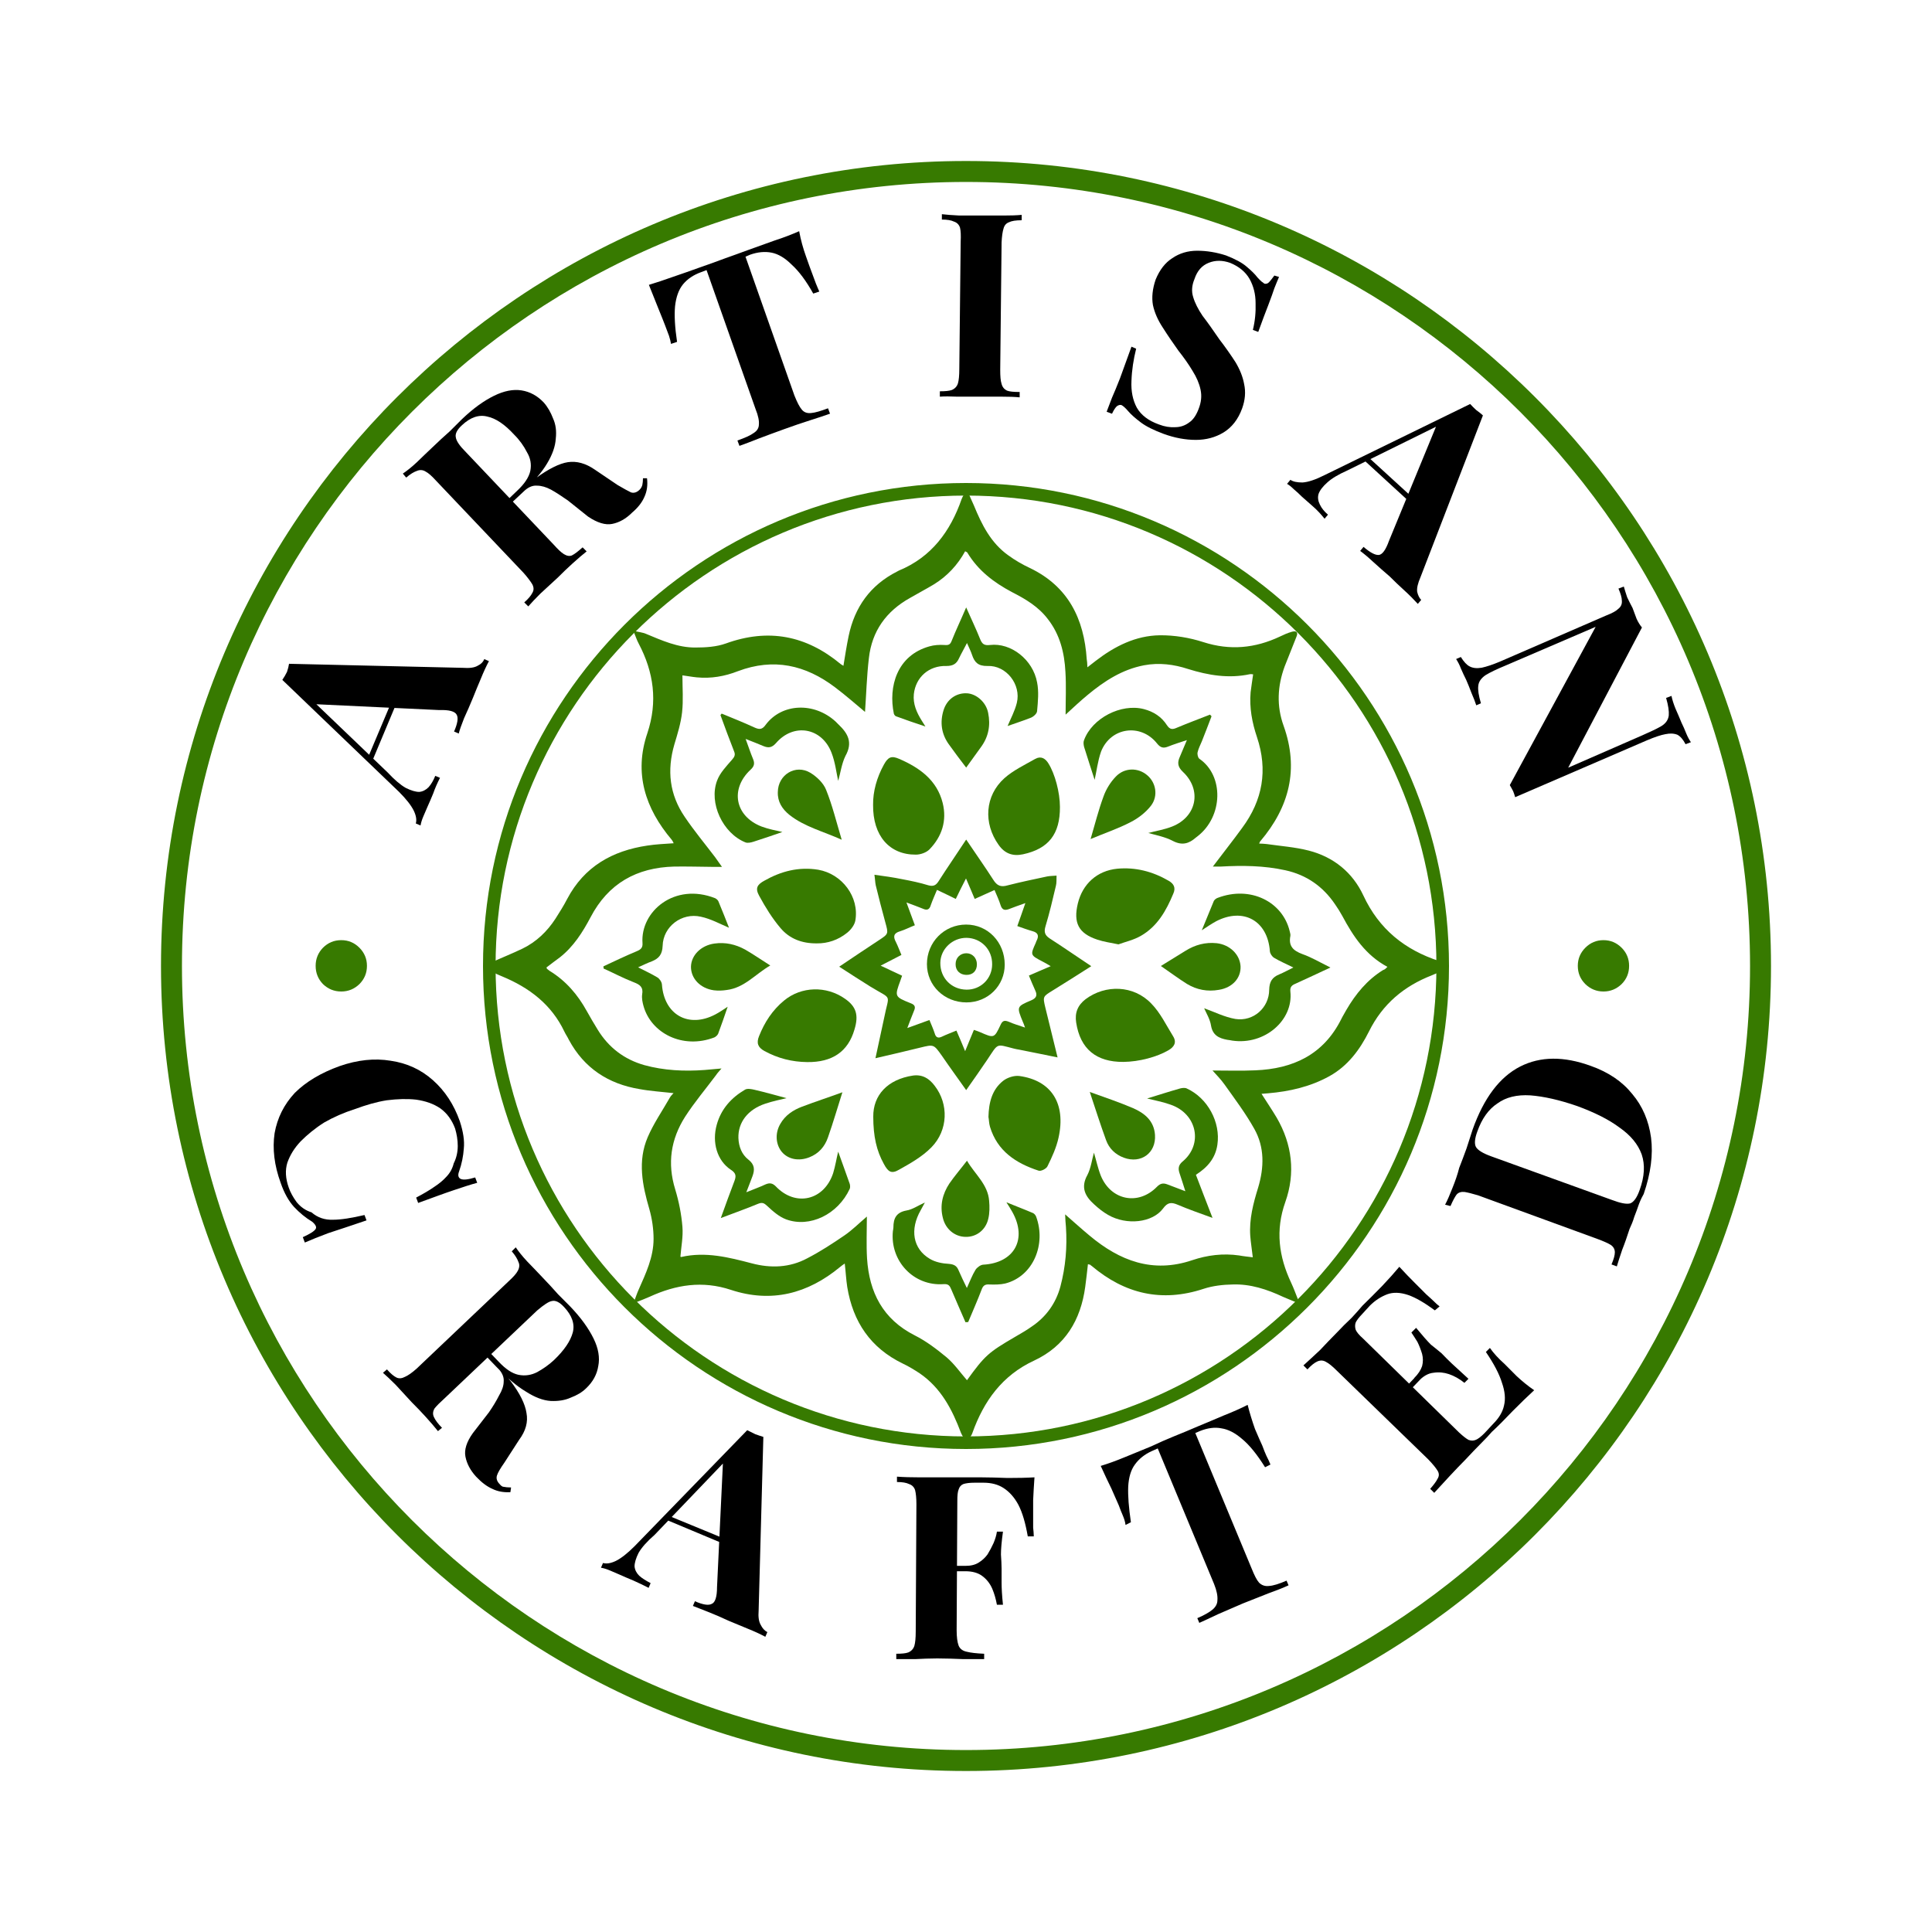
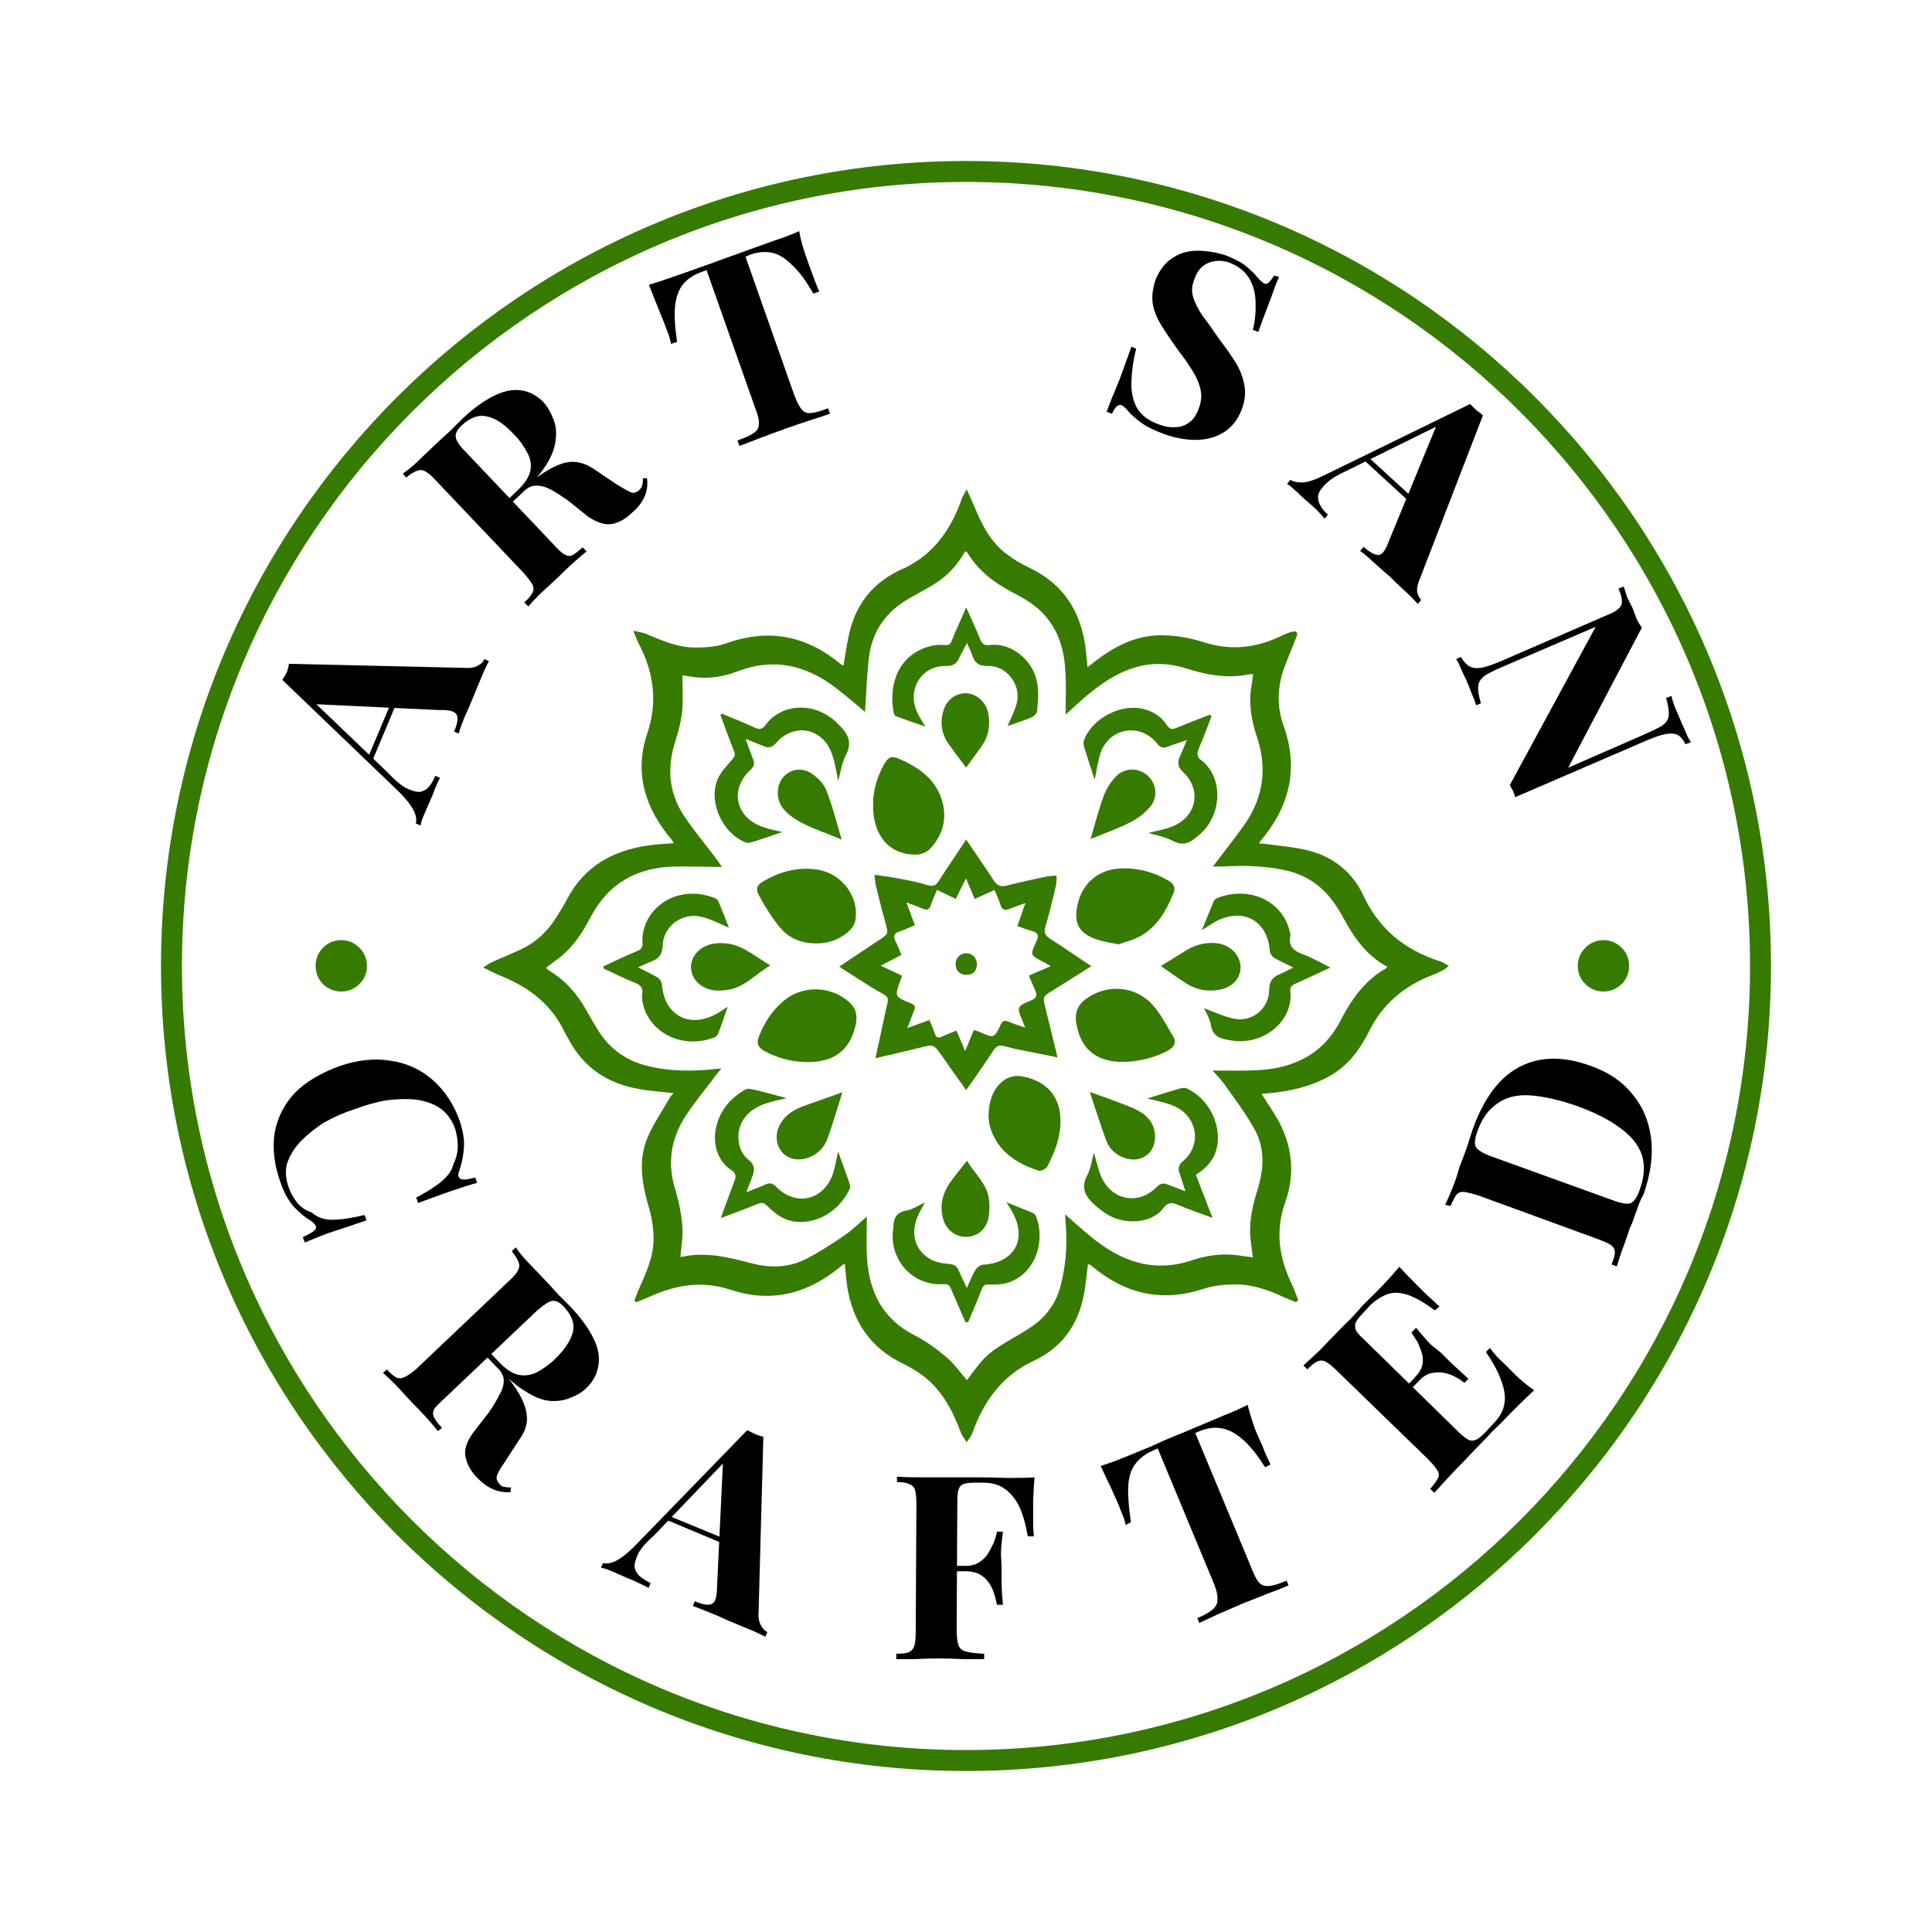
<svg xmlns="http://www.w3.org/2000/svg" width="60" viewBox="0 0 45 45" height="60" preserveAspectRatio="xMidYMid meet">
  <defs>
    <clipPath id="8c078fd6e8">
      <path d="M 3.75 3.75 L 41.25 3.75 L 41.25 41.25 L 3.75 41.25 Z M 3.75 3.75 " />
    </clipPath>
    <clipPath id="ae0372ef26">
-       <path d="M 11.25 11.25 L 33.75 11.25 L 33.75 33.75 L 11.25 33.75 Z M 11.25 11.25 " />
-     </clipPath>
+       </clipPath>
    <clipPath id="98839b33da">
      <path d="M 7.352 21.898 L 8.852 21.898 L 8.852 23.398 L 7.352 23.398 Z M 7.352 21.898 " />
    </clipPath>
    <clipPath id="2c3f63b8fe">
      <path d="M 36.75 21.898 L 38 21.898 L 38 23.398 L 36.75 23.398 Z M 36.75 21.898 " />
    </clipPath>
    <clipPath id="6862e3b86c">
      <path d="M 11.25 11.398 L 33.75 11.398 L 33.75 33.898 L 11.25 33.898 Z M 11.25 11.398 " />
    </clipPath>
  </defs>
  <g id="e9508e8c88">
    <g clip-rule="nonzero" clip-path="url(#8c078fd6e8)">
      <path style=" stroke:none;fill-rule:nonzero;fill:#377a00;fill-opacity:1;" d="M 22.5 4.238 C 12.434 4.238 4.238 12.43 4.238 22.5 C 4.238 32.57 12.434 40.762 22.5 40.762 C 32.57 40.762 40.762 32.57 40.762 22.5 C 40.762 12.43 32.57 4.238 22.5 4.238 Z M 22.5 41.25 C 12.164 41.25 3.75 32.836 3.75 22.5 C 3.75 12.16 12.164 3.75 22.5 3.75 C 32.84 3.75 41.25 12.16 41.25 22.5 C 41.25 32.836 32.84 41.25 22.5 41.25 " />
    </g>
    <g clip-rule="nonzero" clip-path="url(#ae0372ef26)">
      <path style=" stroke:none;fill-rule:nonzero;fill:#377a00;fill-opacity:1;" d="M 22.5 11.543 C 16.461 11.543 11.543 16.457 11.543 22.5 C 11.543 28.543 16.461 33.457 22.5 33.457 C 28.543 33.457 33.457 28.543 33.457 22.5 C 33.457 16.457 28.543 11.543 22.5 11.543 Z M 22.5 33.75 C 16.297 33.75 11.25 28.703 11.25 22.5 C 11.25 16.297 16.297 11.25 22.5 11.25 C 28.703 11.25 33.75 16.297 33.75 22.5 C 33.75 28.703 28.703 33.75 22.5 33.75 " />
    </g>
    <g clip-rule="nonzero" clip-path="url(#98839b33da)">
      <path style=" stroke:none;fill-rule:nonzero;fill:#377a00;fill-opacity:1;" d="M 8.547 22.496 C 8.547 22.664 8.488 22.805 8.371 22.922 C 8.254 23.035 8.113 23.094 7.949 23.094 C 7.781 23.094 7.641 23.035 7.523 22.922 C 7.41 22.805 7.352 22.664 7.352 22.496 C 7.352 22.332 7.41 22.191 7.523 22.074 C 7.641 21.957 7.781 21.898 7.949 21.898 C 8.113 21.898 8.254 21.957 8.371 22.074 C 8.488 22.191 8.547 22.332 8.547 22.496 Z M 8.547 22.496 " />
    </g>
    <g clip-rule="nonzero" clip-path="url(#2c3f63b8fe)">
      <path style=" stroke:none;fill-rule:nonzero;fill:#377a00;fill-opacity:1;" d="M 37.945 22.496 C 37.945 22.664 37.887 22.805 37.77 22.922 C 37.652 23.035 37.512 23.094 37.348 23.094 C 37.184 23.094 37.043 23.035 36.926 22.922 C 36.809 22.805 36.75 22.664 36.75 22.496 C 36.75 22.332 36.809 22.191 36.926 22.074 C 37.043 21.957 37.184 21.898 37.348 21.898 C 37.512 21.898 37.652 21.957 37.77 22.074 C 37.887 22.191 37.945 22.332 37.945 22.496 Z M 37.945 22.496 " />
    </g>
    <g clip-rule="nonzero" clip-path="url(#6862e3b86c)">
      <path style=" stroke:none;fill-rule:nonzero;fill:#377a00;fill-opacity:1;" d="M 25.328 15.543 C 25.414 15.477 25.469 15.434 25.523 15.391 C 25.965 15.051 26.453 14.805 27.012 14.797 C 27.352 14.793 27.707 14.852 28.031 14.957 C 28.652 15.156 29.234 15.098 29.809 14.828 C 29.898 14.785 29.992 14.742 30.09 14.715 C 30.188 14.688 30.246 14.715 30.195 14.836 C 30.102 15.066 30.012 15.293 29.922 15.523 C 29.754 15.98 29.73 16.441 29.898 16.906 C 30.258 17.914 30.031 18.797 29.355 19.594 C 29.348 19.598 29.344 19.613 29.328 19.648 C 29.395 19.652 29.453 19.652 29.508 19.66 C 29.832 19.707 30.164 19.73 30.484 19.812 C 31.062 19.961 31.504 20.32 31.754 20.855 C 32.121 21.645 32.723 22.125 33.527 22.387 C 33.598 22.406 33.656 22.445 33.746 22.496 C 33.688 22.543 33.652 22.578 33.613 22.598 C 33.527 22.641 33.441 22.68 33.355 22.715 C 32.699 22.969 32.203 23.387 31.887 24.023 C 31.676 24.445 31.395 24.828 30.965 25.066 C 30.52 25.312 30.039 25.422 29.535 25.465 C 29.488 25.469 29.441 25.473 29.383 25.477 C 29.508 25.672 29.629 25.852 29.738 26.035 C 30.098 26.656 30.176 27.324 29.938 27.996 C 29.703 28.656 29.785 29.266 30.074 29.879 C 30.137 30.012 30.184 30.148 30.238 30.281 C 30.219 30.301 30.203 30.312 30.188 30.332 C 30.086 30.289 29.984 30.25 29.887 30.207 C 29.512 30.031 29.121 29.902 28.707 29.918 C 28.484 29.922 28.246 29.949 28.031 30.02 C 27.059 30.34 26.199 30.137 25.43 29.488 C 25.418 29.48 25.402 29.469 25.391 29.457 C 25.379 29.457 25.371 29.453 25.34 29.445 C 25.32 29.625 25.301 29.797 25.277 29.973 C 25.172 30.746 24.812 31.352 24.086 31.691 C 23.344 32.035 22.914 32.633 22.648 33.379 C 22.621 33.457 22.559 33.52 22.516 33.594 C 22.473 33.52 22.414 33.453 22.383 33.375 C 22.18 32.832 21.918 32.328 21.422 31.988 C 21.297 31.906 21.164 31.824 21.031 31.762 C 20.277 31.398 19.867 30.789 19.734 29.977 C 19.707 29.801 19.699 29.625 19.676 29.43 C 19.637 29.457 19.602 29.48 19.57 29.508 C 18.816 30.133 17.969 30.355 17.023 30.043 C 16.363 29.824 15.746 29.922 15.133 30.203 C 15.027 30.25 14.926 30.289 14.816 30.332 C 14.805 30.32 14.789 30.309 14.777 30.293 C 14.809 30.211 14.836 30.125 14.875 30.039 C 15.043 29.66 15.223 29.281 15.223 28.855 C 15.223 28.625 15.188 28.387 15.125 28.164 C 14.961 27.605 14.848 27.043 15.086 26.488 C 15.223 26.168 15.426 25.875 15.602 25.566 C 15.621 25.531 15.652 25.5 15.688 25.461 C 15.414 25.43 15.148 25.414 14.895 25.367 C 14.168 25.246 13.605 24.879 13.25 24.219 C 13.219 24.152 13.176 24.094 13.145 24.027 C 12.844 23.395 12.328 23.004 11.695 22.742 C 11.559 22.688 11.426 22.617 11.254 22.535 C 11.34 22.48 11.383 22.445 11.434 22.422 C 11.68 22.309 11.93 22.211 12.172 22.094 C 12.492 21.938 12.742 21.699 12.938 21.398 C 13.031 21.25 13.129 21.098 13.211 20.938 C 13.609 20.184 14.262 19.816 15.078 19.695 C 15.277 19.664 15.477 19.656 15.691 19.641 C 15.676 19.609 15.664 19.582 15.645 19.559 C 15.027 18.828 14.762 18.008 15.078 17.078 C 15.324 16.34 15.227 15.656 14.875 14.988 C 14.832 14.91 14.809 14.828 14.75 14.691 C 14.883 14.723 14.965 14.73 15.043 14.762 C 15.418 14.918 15.789 15.086 16.199 15.082 C 16.438 15.082 16.688 15.066 16.906 14.988 C 17.898 14.629 18.777 14.801 19.578 15.465 C 19.594 15.48 19.613 15.484 19.645 15.508 C 19.684 15.27 19.719 15.043 19.766 14.816 C 19.906 14.141 20.27 13.629 20.895 13.312 C 20.906 13.305 20.922 13.297 20.938 13.289 C 21.695 12.977 22.137 12.375 22.398 11.625 C 22.422 11.562 22.461 11.504 22.516 11.398 C 22.586 11.555 22.637 11.664 22.684 11.773 C 22.867 12.219 23.078 12.645 23.484 12.934 C 23.645 13.051 23.812 13.148 23.988 13.23 C 24.883 13.66 25.25 14.414 25.312 15.355 C 25.32 15.395 25.324 15.445 25.328 15.543 Z M 32.316 22.52 C 31.812 22.25 31.52 21.812 31.266 21.336 C 31.215 21.242 31.16 21.156 31.098 21.066 C 30.816 20.648 30.434 20.379 29.938 20.27 C 29.438 20.16 28.938 20.156 28.434 20.184 C 28.375 20.184 28.316 20.184 28.25 20.184 C 28.488 19.867 28.719 19.578 28.934 19.281 C 29.41 18.637 29.535 17.938 29.277 17.168 C 29.164 16.832 29.098 16.484 29.129 16.125 C 29.145 15.988 29.168 15.852 29.188 15.707 C 29.156 15.703 29.133 15.699 29.113 15.703 C 28.621 15.809 28.145 15.73 27.672 15.582 C 27.34 15.473 26.996 15.43 26.645 15.496 C 26.137 15.594 25.723 15.863 25.336 16.184 C 25.156 16.332 24.988 16.492 24.82 16.645 C 24.82 16.312 24.836 15.977 24.816 15.652 C 24.793 15.203 24.688 14.777 24.402 14.414 C 24.184 14.129 23.887 13.953 23.574 13.793 C 23.152 13.57 22.781 13.289 22.531 12.871 C 22.523 12.859 22.504 12.855 22.48 12.84 C 22.305 13.16 22.062 13.418 21.762 13.605 C 21.574 13.719 21.379 13.82 21.191 13.93 C 20.641 14.238 20.309 14.699 20.238 15.328 C 20.188 15.754 20.176 16.188 20.148 16.582 C 19.941 16.41 19.703 16.199 19.449 16.008 C 18.762 15.488 18.02 15.32 17.188 15.633 C 16.879 15.754 16.562 15.809 16.23 15.777 C 16.113 15.766 15.992 15.742 15.895 15.73 C 15.895 16.023 15.918 16.312 15.887 16.59 C 15.859 16.844 15.781 17.094 15.707 17.34 C 15.531 17.945 15.594 18.508 15.949 19.027 C 16.168 19.352 16.418 19.652 16.656 19.965 C 16.699 20.027 16.742 20.086 16.816 20.191 C 16.707 20.191 16.652 20.191 16.594 20.191 C 16.297 20.188 16 20.18 15.703 20.184 C 14.832 20.207 14.168 20.574 13.754 21.367 C 13.57 21.715 13.359 22.047 13.043 22.297 C 12.938 22.375 12.832 22.453 12.727 22.535 C 12.738 22.555 12.738 22.566 12.746 22.57 C 12.766 22.586 12.781 22.598 12.801 22.613 C 13.18 22.844 13.457 23.168 13.668 23.551 C 13.75 23.699 13.836 23.844 13.922 23.984 C 14.176 24.398 14.539 24.676 15.008 24.809 C 15.465 24.934 15.934 24.957 16.41 24.922 C 16.531 24.91 16.648 24.902 16.805 24.887 C 16.746 24.957 16.707 24.996 16.68 25.039 C 16.438 25.363 16.176 25.672 15.957 26.012 C 15.625 26.535 15.539 27.094 15.727 27.703 C 15.812 27.984 15.871 28.277 15.895 28.574 C 15.914 28.801 15.867 29.035 15.848 29.27 C 15.852 29.27 15.863 29.281 15.871 29.277 C 16.434 29.148 16.973 29.285 17.512 29.426 C 17.953 29.543 18.395 29.527 18.801 29.309 C 19.105 29.152 19.391 28.965 19.672 28.773 C 19.848 28.652 20.004 28.496 20.191 28.336 C 20.191 28.676 20.176 28.992 20.195 29.309 C 20.246 30.102 20.562 30.727 21.309 31.105 C 21.574 31.238 21.82 31.426 22.051 31.617 C 22.23 31.77 22.367 31.969 22.523 32.148 C 22.941 31.57 23.023 31.5 23.645 31.137 C 23.773 31.062 23.906 30.988 24.031 30.898 C 24.367 30.672 24.594 30.355 24.699 29.965 C 24.82 29.508 24.859 29.047 24.828 28.578 C 24.82 28.488 24.812 28.398 24.809 28.285 C 25.012 28.461 25.191 28.625 25.375 28.777 C 26.078 29.367 26.848 29.664 27.77 29.352 C 28.121 29.234 28.488 29.188 28.863 29.242 C 28.965 29.262 29.07 29.27 29.18 29.285 C 29.16 29.105 29.133 28.945 29.121 28.785 C 29.094 28.398 29.191 28.027 29.305 27.66 C 29.445 27.191 29.457 26.723 29.215 26.293 C 29.012 25.93 28.762 25.598 28.523 25.262 C 28.438 25.141 28.332 25.035 28.242 24.934 C 28.582 24.934 28.91 24.945 29.238 24.93 C 30.117 24.895 30.824 24.566 31.238 23.742 C 31.273 23.668 31.32 23.598 31.359 23.523 C 31.578 23.148 31.844 22.824 32.215 22.594 C 32.258 22.582 32.277 22.559 32.316 22.52 Z M 32.316 22.52 " />
    </g>
    <path style=" stroke:none;fill-rule:nonzero;fill:#377a00;fill-opacity:1;" d="M 20.391 24.648 C 20.465 24.305 20.531 24.004 20.594 23.707 C 20.707 23.125 20.797 23.301 20.273 22.98 C 20.043 22.836 19.812 22.688 19.547 22.516 C 19.879 22.293 20.168 22.098 20.461 21.906 C 20.699 21.75 20.695 21.754 20.621 21.484 C 20.543 21.199 20.469 20.914 20.398 20.621 C 20.383 20.551 20.383 20.48 20.367 20.375 C 20.594 20.406 20.801 20.434 21.008 20.477 C 21.215 20.516 21.426 20.559 21.625 20.621 C 21.742 20.652 21.801 20.621 21.863 20.523 C 22.062 20.211 22.277 19.902 22.504 19.555 C 22.727 19.887 22.938 20.184 23.133 20.488 C 23.223 20.633 23.312 20.668 23.473 20.621 C 23.777 20.543 24.082 20.48 24.391 20.414 C 24.453 20.402 24.52 20.402 24.609 20.395 C 24.605 20.484 24.613 20.562 24.594 20.633 C 24.52 20.949 24.445 21.266 24.352 21.574 C 24.312 21.707 24.336 21.781 24.445 21.855 C 24.762 22.059 25.07 22.273 25.418 22.504 C 25.098 22.707 24.812 22.891 24.52 23.07 C 24.293 23.211 24.285 23.207 24.348 23.469 C 24.441 23.84 24.531 24.215 24.633 24.629 C 24.316 24.562 24.027 24.508 23.742 24.449 C 23.695 24.441 23.652 24.434 23.609 24.422 C 23.195 24.316 23.258 24.289 23 24.676 C 22.844 24.906 22.684 25.137 22.504 25.391 C 22.305 25.109 22.117 24.852 21.938 24.59 C 21.746 24.32 21.75 24.324 21.43 24.402 C 21.102 24.484 20.77 24.559 20.391 24.648 Z M 22.684 23.988 C 22.742 24.008 22.789 24.023 22.824 24.039 C 23.156 24.184 23.156 24.188 23.309 23.863 C 23.352 23.77 23.402 23.762 23.492 23.797 C 23.605 23.848 23.727 23.883 23.875 23.934 C 23.848 23.859 23.84 23.832 23.824 23.801 C 23.68 23.449 23.676 23.445 24.016 23.301 C 24.137 23.25 24.168 23.184 24.113 23.07 C 24.062 22.957 24.016 22.848 23.965 22.723 C 24.133 22.648 24.285 22.586 24.473 22.504 C 24.387 22.453 24.336 22.422 24.281 22.395 C 23.996 22.246 23.996 22.246 24.125 21.961 C 24.129 21.941 24.137 21.93 24.145 21.91 C 24.203 21.797 24.18 21.723 24.047 21.688 C 23.934 21.656 23.816 21.613 23.695 21.57 C 23.762 21.391 23.812 21.23 23.883 21.035 C 23.723 21.09 23.609 21.133 23.496 21.176 C 23.398 21.211 23.34 21.191 23.305 21.082 C 23.27 20.969 23.219 20.859 23.164 20.73 C 23.004 20.801 22.859 20.867 22.703 20.938 C 22.637 20.777 22.574 20.637 22.5 20.461 C 22.406 20.641 22.336 20.785 22.262 20.938 C 22.113 20.863 21.977 20.801 21.824 20.727 C 21.77 20.859 21.719 20.969 21.68 21.082 C 21.648 21.195 21.586 21.207 21.492 21.164 C 21.379 21.117 21.266 21.078 21.113 21.02 C 21.188 21.219 21.242 21.375 21.309 21.551 C 21.188 21.598 21.078 21.656 20.965 21.691 C 20.816 21.734 20.797 21.812 20.867 21.941 C 20.914 22.035 20.949 22.133 20.996 22.242 C 20.84 22.324 20.691 22.398 20.512 22.492 C 20.699 22.578 20.852 22.652 21.012 22.727 C 20.992 22.773 20.984 22.809 20.973 22.836 C 20.836 23.211 20.832 23.215 21.211 23.367 C 21.305 23.402 21.332 23.449 21.289 23.543 C 21.238 23.664 21.195 23.785 21.133 23.945 C 21.332 23.875 21.484 23.816 21.648 23.758 C 21.695 23.871 21.738 23.969 21.77 24.066 C 21.797 24.168 21.852 24.188 21.941 24.145 C 22.047 24.094 22.156 24.055 22.277 24.004 C 22.344 24.156 22.402 24.297 22.48 24.484 C 22.555 24.297 22.617 24.152 22.684 23.988 Z M 22.684 23.988 " />
    <path style=" stroke:none;fill-rule:nonzero;fill:#377a00;fill-opacity:1;" d="M 28.047 23.484 C 28.277 23.566 28.523 23.691 28.777 23.734 C 29.195 23.797 29.559 23.473 29.562 23.055 C 29.566 22.863 29.633 22.762 29.797 22.695 C 29.902 22.652 30.004 22.594 30.125 22.535 C 29.961 22.453 29.812 22.391 29.676 22.309 C 29.629 22.281 29.582 22.211 29.578 22.156 C 29.527 21.449 28.965 21.129 28.328 21.457 C 28.211 21.52 28.102 21.598 27.992 21.668 C 28.086 21.445 28.176 21.215 28.273 20.984 C 28.289 20.957 28.324 20.926 28.359 20.914 C 29.125 20.621 29.875 21.004 30.039 21.688 C 30.047 21.723 30.062 21.766 30.055 21.801 C 30.008 22.039 30.125 22.145 30.336 22.223 C 30.547 22.297 30.742 22.414 30.988 22.535 C 30.695 22.672 30.438 22.793 30.18 22.91 C 30.094 22.945 30.043 22.984 30.055 23.094 C 30.129 23.758 29.461 24.348 28.703 24.238 C 28.66 24.23 28.625 24.223 28.586 24.219 C 28.395 24.184 28.246 24.117 28.207 23.887 C 28.184 23.738 28.094 23.594 28.047 23.484 Z M 28.047 23.484 " />
    <path style=" stroke:none;fill-rule:nonzero;fill:#377a00;fill-opacity:1;" d="M 18.32 25.578 C 18.191 25.609 18 25.648 17.824 25.707 C 17.414 25.844 17.188 26.145 17.199 26.508 C 17.207 26.707 17.277 26.891 17.434 27.012 C 17.578 27.125 17.582 27.246 17.527 27.395 C 17.488 27.508 17.438 27.621 17.383 27.77 C 17.559 27.699 17.699 27.648 17.832 27.586 C 17.926 27.547 17.992 27.555 18.07 27.633 C 18.531 28.117 19.195 27.961 19.406 27.324 C 19.457 27.156 19.484 26.98 19.523 26.824 C 19.609 27.066 19.703 27.32 19.793 27.578 C 19.801 27.609 19.805 27.656 19.793 27.688 C 19.516 28.289 18.859 28.602 18.312 28.402 C 18.145 28.34 18 28.211 17.871 28.09 C 17.797 28.02 17.754 28 17.656 28.039 C 17.387 28.152 17.105 28.25 16.789 28.371 C 16.902 28.059 17 27.785 17.102 27.52 C 17.148 27.402 17.152 27.328 17.023 27.246 C 16.703 27.035 16.578 26.609 16.695 26.195 C 16.797 25.828 17.035 25.566 17.355 25.379 C 17.41 25.348 17.504 25.367 17.574 25.383 C 17.84 25.445 18.102 25.52 18.32 25.578 Z M 18.32 25.578 " />
    <path style=" stroke:none;fill-rule:nonzero;fill:#377a00;fill-opacity:1;" d="M 19.523 18.188 C 19.48 17.992 19.453 17.75 19.367 17.531 C 19.141 16.945 18.484 16.832 18.074 17.309 C 17.98 17.414 17.902 17.426 17.785 17.379 C 17.66 17.324 17.531 17.277 17.367 17.211 C 17.434 17.391 17.48 17.535 17.539 17.676 C 17.582 17.777 17.57 17.848 17.484 17.926 C 17 18.375 17.117 19.008 17.734 19.25 C 17.898 19.312 18.074 19.344 18.223 19.379 C 18.012 19.453 17.781 19.531 17.551 19.605 C 17.488 19.625 17.414 19.641 17.363 19.621 C 16.836 19.41 16.504 18.703 16.703 18.18 C 16.77 18 16.918 17.848 17.047 17.699 C 17.109 17.629 17.133 17.582 17.098 17.5 C 16.988 17.219 16.883 16.938 16.781 16.656 C 16.789 16.645 16.801 16.633 16.809 16.621 C 17.066 16.727 17.32 16.828 17.574 16.945 C 17.688 16.996 17.754 16.996 17.836 16.879 C 18.211 16.379 18.961 16.348 19.461 16.805 C 19.484 16.828 19.508 16.852 19.531 16.875 C 19.754 17.086 19.867 17.297 19.691 17.609 C 19.602 17.793 19.574 18.016 19.523 18.188 Z M 19.523 18.188 " />
    <path style=" stroke:none;fill-rule:nonzero;fill:#377a00;fill-opacity:1;" d="M 25.496 18.164 C 25.426 17.945 25.336 17.672 25.25 17.395 C 25.238 17.344 25.23 17.285 25.25 17.238 C 25.438 16.727 26.113 16.379 26.641 16.516 C 26.867 16.574 27.055 16.695 27.18 16.891 C 27.25 16.996 27.309 16.996 27.414 16.949 C 27.664 16.844 27.926 16.746 28.184 16.645 C 28.195 16.656 28.207 16.672 28.219 16.684 C 28.145 16.879 28.07 17.074 27.992 17.27 C 27.957 17.355 27.914 17.434 27.895 17.52 C 27.883 17.566 27.902 17.648 27.934 17.672 C 28.512 18.066 28.488 19.016 27.895 19.477 C 27.879 19.488 27.867 19.5 27.855 19.508 C 27.695 19.648 27.539 19.699 27.324 19.59 C 27.141 19.492 26.926 19.453 26.746 19.402 C 26.918 19.355 27.121 19.324 27.305 19.25 C 27.875 19.023 28 18.398 27.551 17.977 C 27.426 17.859 27.422 17.758 27.48 17.629 C 27.531 17.508 27.582 17.391 27.645 17.238 C 27.48 17.293 27.34 17.336 27.203 17.391 C 27.094 17.434 27.027 17.414 26.949 17.316 C 26.57 16.84 25.867 16.938 25.645 17.508 C 25.566 17.734 25.539 17.98 25.496 18.164 Z M 25.496 18.164 " />
    <path style=" stroke:none;fill-rule:nonzero;fill:#377a00;fill-opacity:1;" d="M 25.48 26.848 C 25.531 27.016 25.57 27.207 25.641 27.387 C 25.879 27.961 26.516 28.086 26.949 27.641 C 27.027 27.562 27.094 27.551 27.188 27.586 C 27.32 27.637 27.453 27.688 27.609 27.746 C 27.559 27.582 27.512 27.445 27.469 27.312 C 27.438 27.211 27.453 27.133 27.539 27.059 C 28.031 26.656 27.883 25.941 27.266 25.73 C 27.082 25.664 26.891 25.629 26.719 25.586 C 26.973 25.508 27.227 25.426 27.488 25.352 C 27.535 25.34 27.598 25.332 27.641 25.352 C 28.129 25.574 28.434 26.141 28.355 26.664 C 28.309 26.977 28.125 27.191 27.855 27.363 C 27.977 27.68 28.098 28 28.242 28.367 C 27.941 28.258 27.684 28.168 27.434 28.062 C 27.281 27.996 27.195 28.004 27.09 28.148 C 26.844 28.48 26.242 28.547 25.809 28.297 C 25.691 28.23 25.586 28.145 25.488 28.055 C 25.277 27.867 25.164 27.66 25.328 27.367 C 25.41 27.207 25.434 27.008 25.48 26.848 Z M 25.48 26.848 " />
    <path style=" stroke:none;fill-rule:nonzero;fill:#377a00;fill-opacity:1;" d="M 16.98 21.609 C 16.777 21.523 16.559 21.402 16.324 21.352 C 15.879 21.25 15.445 21.582 15.434 22.031 C 15.426 22.23 15.348 22.324 15.184 22.391 C 15.086 22.426 14.992 22.473 14.863 22.531 C 15.031 22.617 15.176 22.684 15.312 22.766 C 15.363 22.797 15.414 22.871 15.418 22.934 C 15.469 23.633 16.035 23.957 16.66 23.629 C 16.758 23.578 16.852 23.512 16.949 23.449 C 16.875 23.664 16.805 23.871 16.727 24.078 C 16.711 24.113 16.672 24.148 16.637 24.164 C 15.902 24.445 15.164 24.066 14.988 23.43 C 14.965 23.348 14.945 23.25 14.957 23.164 C 14.988 22.992 14.906 22.934 14.762 22.879 C 14.52 22.785 14.293 22.664 14.059 22.559 C 14.059 22.543 14.055 22.523 14.055 22.508 C 14.316 22.387 14.574 22.262 14.84 22.152 C 14.93 22.113 14.973 22.07 14.965 21.965 C 14.914 21.23 15.711 20.547 16.66 20.922 C 16.688 20.938 16.723 20.965 16.734 20.996 C 16.824 21.211 16.91 21.43 16.98 21.609 Z M 16.98 21.609 " />
    <path style=" stroke:none;fill-rule:nonzero;fill:#377a00;fill-opacity:1;" d="M 19.027 21.973 C 18.676 21.977 18.387 21.863 18.18 21.617 C 17.988 21.391 17.828 21.133 17.684 20.867 C 17.586 20.691 17.633 20.605 17.805 20.512 C 18.191 20.293 18.605 20.184 19.059 20.258 C 19.613 20.355 20.02 20.891 19.922 21.445 C 19.902 21.547 19.82 21.656 19.73 21.727 C 19.523 21.895 19.273 21.977 19.027 21.973 Z M 19.027 21.973 " />
    <path style=" stroke:none;fill-rule:nonzero;fill:#377a00;fill-opacity:1;" d="M 26.051 21.996 C 25.855 21.957 25.703 21.934 25.562 21.887 C 25.121 21.742 24.996 21.496 25.105 21.043 C 25.215 20.59 25.551 20.281 26.023 20.234 C 26.445 20.195 26.844 20.297 27.215 20.512 C 27.34 20.582 27.391 20.676 27.328 20.816 C 27.164 21.211 26.957 21.578 26.574 21.797 C 26.406 21.895 26.207 21.938 26.051 21.996 Z M 26.051 21.996 " />
    <path style=" stroke:none;fill-rule:nonzero;fill:#377a00;fill-opacity:1;" d="M 26.164 24.734 C 25.531 24.738 25.16 24.43 25.066 23.816 C 25.031 23.59 25.102 23.414 25.285 23.273 C 25.75 22.926 26.406 22.945 26.816 23.375 C 27.027 23.59 27.164 23.879 27.324 24.137 C 27.414 24.281 27.348 24.387 27.211 24.465 C 26.949 24.617 26.539 24.73 26.164 24.734 Z M 26.164 24.734 " />
    <path style=" stroke:none;fill-rule:nonzero;fill:#377a00;fill-opacity:1;" d="M 18.801 24.738 C 18.449 24.734 18.121 24.652 17.805 24.48 C 17.656 24.398 17.613 24.297 17.68 24.133 C 17.809 23.809 17.992 23.527 18.262 23.305 C 18.664 22.973 19.246 22.957 19.68 23.262 C 19.945 23.445 20.004 23.645 19.902 23.98 C 19.754 24.492 19.387 24.746 18.801 24.738 Z M 18.801 24.738 " />
    <path style=" stroke:none;fill-rule:nonzero;fill:#377a00;fill-opacity:1;" d="M 22.488 30.797 C 22.379 30.543 22.262 30.285 22.156 30.031 C 22.121 29.945 22.09 29.902 21.977 29.91 C 21.281 29.961 20.727 29.371 20.797 28.676 C 20.801 28.648 20.809 28.617 20.809 28.59 C 20.809 28.379 20.875 28.238 21.113 28.195 C 21.254 28.172 21.379 28.082 21.543 28.008 C 21.504 28.078 21.473 28.133 21.445 28.188 C 21.188 28.637 21.262 29.086 21.656 29.32 C 21.785 29.398 21.949 29.43 22.102 29.438 C 22.223 29.449 22.285 29.484 22.328 29.59 C 22.383 29.719 22.445 29.844 22.52 30 C 22.594 29.84 22.645 29.699 22.723 29.574 C 22.758 29.52 22.84 29.461 22.898 29.457 C 23.625 29.418 23.934 28.863 23.578 28.227 C 23.535 28.148 23.488 28.078 23.441 28.004 C 23.652 28.09 23.859 28.168 24.059 28.254 C 24.09 28.266 24.121 28.305 24.133 28.336 C 24.371 28.977 24.07 29.727 23.414 29.895 C 23.297 29.922 23.168 29.922 23.047 29.918 C 22.945 29.91 22.898 29.941 22.863 30.039 C 22.766 30.293 22.656 30.543 22.551 30.793 C 22.523 30.793 22.508 30.797 22.488 30.797 Z M 22.488 30.797 " />
    <path style=" stroke:none;fill-rule:nonzero;fill:#377a00;fill-opacity:1;" d="M 23.469 16.91 C 23.539 16.742 23.637 16.562 23.684 16.371 C 23.789 15.945 23.438 15.492 23 15.512 C 22.781 15.516 22.699 15.426 22.641 15.254 C 22.613 15.168 22.574 15.094 22.523 14.977 C 22.453 15.117 22.391 15.219 22.34 15.328 C 22.281 15.461 22.199 15.512 22.043 15.512 C 21.637 15.5 21.328 15.773 21.285 16.168 C 21.262 16.398 21.352 16.598 21.469 16.785 C 21.492 16.824 21.516 16.859 21.555 16.922 C 21.309 16.84 21.09 16.766 20.871 16.684 C 20.852 16.68 20.828 16.648 20.82 16.625 C 20.688 15.996 20.891 15.266 21.648 15.055 C 21.758 15.023 21.879 15.016 21.996 15.023 C 22.094 15.031 22.133 15.016 22.168 14.922 C 22.266 14.676 22.379 14.441 22.504 14.148 C 22.625 14.422 22.734 14.648 22.828 14.883 C 22.875 15 22.922 15.039 23.059 15.023 C 23.547 14.965 24.059 15.363 24.156 15.895 C 24.199 16.109 24.176 16.34 24.156 16.559 C 24.156 16.617 24.078 16.688 24.016 16.715 C 23.832 16.789 23.641 16.848 23.469 16.91 Z M 23.469 16.91 " />
-     <path style=" stroke:none;fill-rule:nonzero;fill:#377a00;fill-opacity:1;" d="M 24.688 18.797 C 24.691 19.43 24.422 19.77 23.828 19.898 C 23.59 19.949 23.402 19.883 23.258 19.676 C 22.902 19.176 22.938 18.535 23.395 18.125 C 23.602 17.941 23.867 17.816 24.113 17.676 C 24.246 17.602 24.348 17.664 24.422 17.785 C 24.57 18.023 24.688 18.453 24.688 18.797 Z M 24.688 18.797 " />
    <path style=" stroke:none;fill-rule:nonzero;fill:#377a00;fill-opacity:1;" d="M 20.336 18.746 C 20.332 18.434 20.422 18.109 20.59 17.805 C 20.688 17.629 20.766 17.598 20.945 17.676 C 21.422 17.883 21.824 18.172 21.957 18.703 C 22.059 19.113 21.941 19.484 21.648 19.785 C 21.574 19.859 21.441 19.906 21.332 19.906 C 20.715 19.91 20.328 19.465 20.336 18.746 Z M 20.336 18.746 " />
    <path style=" stroke:none;fill-rule:nonzero;fill:#377a00;fill-opacity:1;" d="M 23.023 26.016 C 23.031 25.672 23.109 25.379 23.363 25.176 C 23.461 25.098 23.621 25.047 23.742 25.062 C 24.488 25.164 24.832 25.703 24.656 26.496 C 24.605 26.73 24.504 26.949 24.398 27.164 C 24.375 27.219 24.246 27.289 24.188 27.266 C 23.664 27.094 23.23 26.812 23.059 26.246 C 23.035 26.168 23.035 26.074 23.023 26.016 Z M 23.023 26.016 " />
-     <path style=" stroke:none;fill-rule:nonzero;fill:#377a00;fill-opacity:1;" d="M 20.34 26.008 C 20.336 25.516 20.664 25.141 21.27 25.051 C 21.492 25.023 21.648 25.125 21.773 25.293 C 22.098 25.715 22.086 26.324 21.695 26.723 C 21.484 26.938 21.211 27.094 20.945 27.242 C 20.766 27.348 20.688 27.301 20.586 27.109 C 20.418 26.805 20.34 26.473 20.34 26.008 Z M 20.34 26.008 " />
    <path style=" stroke:none;fill-rule:nonzero;fill:#377a00;fill-opacity:1;" d="M 19.621 25.441 C 19.508 25.797 19.406 26.148 19.285 26.492 C 19.211 26.707 19.07 26.871 18.848 26.957 C 18.605 27.051 18.363 27.004 18.215 26.836 C 18.066 26.66 18.047 26.395 18.176 26.176 C 18.289 25.977 18.473 25.855 18.68 25.777 C 18.988 25.66 19.301 25.559 19.621 25.441 Z M 19.621 25.441 " />
    <path style=" stroke:none;fill-rule:nonzero;fill:#377a00;fill-opacity:1;" d="M 27.039 22.5 C 27.238 22.379 27.422 22.262 27.609 22.148 C 27.832 22.008 28.074 21.941 28.34 21.969 C 28.645 22.004 28.879 22.23 28.895 22.508 C 28.906 22.781 28.707 23.004 28.391 23.055 C 28.125 23.102 27.875 23.055 27.648 22.918 C 27.441 22.789 27.246 22.641 27.039 22.5 Z M 27.039 22.5 " />
    <path style=" stroke:none;fill-rule:nonzero;fill:#377a00;fill-opacity:1;" d="M 19.605 19.559 C 19.172 19.363 18.738 19.258 18.387 18.98 C 18.219 18.844 18.109 18.676 18.117 18.449 C 18.121 18.043 18.531 17.793 18.875 18 C 19.023 18.09 19.18 18.238 19.242 18.398 C 19.387 18.758 19.48 19.141 19.605 19.559 Z M 19.605 19.559 " />
    <path style=" stroke:none;fill-rule:nonzero;fill:#377a00;fill-opacity:1;" d="M 25.383 25.434 C 25.738 25.562 26.066 25.672 26.387 25.809 C 26.656 25.926 26.879 26.102 26.902 26.434 C 26.93 26.855 26.578 27.113 26.176 26.965 C 25.977 26.891 25.832 26.75 25.762 26.555 C 25.629 26.191 25.512 25.82 25.383 25.434 Z M 25.383 25.434 " />
    <path style=" stroke:none;fill-rule:nonzero;fill:#377a00;fill-opacity:1;" d="M 25.402 19.543 C 25.504 19.195 25.586 18.867 25.703 18.551 C 25.762 18.383 25.867 18.215 25.988 18.09 C 26.191 17.875 26.508 17.875 26.719 18.055 C 26.922 18.223 26.984 18.535 26.809 18.766 C 26.688 18.922 26.512 19.059 26.336 19.148 C 26.043 19.301 25.727 19.406 25.402 19.543 Z M 25.402 19.543 " />
    <path style=" stroke:none;fill-rule:nonzero;fill:#377a00;fill-opacity:1;" d="M 17.941 22.488 C 17.594 22.688 17.34 23.008 16.926 23.059 C 16.828 23.074 16.727 23.078 16.629 23.066 C 16.312 23.023 16.094 22.793 16.094 22.52 C 16.098 22.25 16.328 22.02 16.641 21.977 C 16.895 21.941 17.133 21.996 17.355 22.117 C 17.547 22.227 17.73 22.355 17.941 22.488 Z M 17.941 22.488 " />
    <path style=" stroke:none;fill-rule:nonzero;fill:#377a00;fill-opacity:1;" d="M 22.523 27.035 C 22.707 27.352 23.012 27.586 23.039 27.973 C 23.051 28.109 23.051 28.254 23.02 28.383 C 22.961 28.652 22.738 28.816 22.488 28.809 C 22.238 28.805 22.023 28.629 21.961 28.367 C 21.887 28.078 21.953 27.809 22.113 27.566 C 22.234 27.391 22.379 27.223 22.523 27.035 Z M 22.523 27.035 " />
    <path style=" stroke:none;fill-rule:nonzero;fill:#377a00;fill-opacity:1;" d="M 22.504 17.879 C 22.367 17.699 22.227 17.516 22.094 17.328 C 21.926 17.09 21.891 16.82 21.977 16.543 C 22.055 16.289 22.27 16.137 22.52 16.148 C 22.742 16.16 22.969 16.355 23.016 16.605 C 23.074 16.891 23.027 17.16 22.848 17.402 C 22.738 17.555 22.621 17.719 22.504 17.879 Z M 22.504 17.879 " />
-     <path style=" stroke:none;fill-rule:nonzero;fill:#377a00;fill-opacity:1;" d="M 23.402 22.469 C 23.402 22.957 23.012 23.348 22.512 23.348 C 21.996 23.348 21.59 22.957 21.59 22.457 C 21.59 21.945 21.992 21.535 22.504 21.535 C 23.008 21.535 23.402 21.945 23.402 22.469 Z M 23.109 22.461 C 23.113 22.117 22.855 21.852 22.516 21.844 C 22.184 21.84 21.906 22.105 21.902 22.426 C 21.898 22.777 22.16 23.047 22.512 23.051 C 22.844 23.055 23.109 22.793 23.109 22.461 Z M 23.109 22.461 " />
    <path style=" stroke:none;fill-rule:nonzero;fill:#377a00;fill-opacity:1;" d="M 22.508 22.203 C 22.648 22.203 22.754 22.312 22.754 22.461 C 22.754 22.617 22.656 22.711 22.504 22.707 C 22.355 22.703 22.254 22.602 22.258 22.453 C 22.258 22.309 22.367 22.203 22.508 22.203 Z M 22.508 22.203 " />
    <g style="fill:#000000;fill-opacity:1;">
      <g transform="translate(9.826, 19.133)">
        <path style="stroke:none" d="M -3.094 -3.672 L 0.953 -3.578 C 1.109 -3.566 1.223 -3.582 1.297 -3.625 C 1.379 -3.664 1.43 -3.719 1.453 -3.781 L 1.562 -3.734 C 1.5 -3.617 1.438 -3.484 1.375 -3.328 C 1.312 -3.18 1.25 -3.031 1.188 -2.875 C 1.125 -2.719 1.055 -2.562 0.984 -2.406 C 0.922 -2.25 0.879 -2.129 0.859 -2.047 L 0.75 -2.094 C 0.832 -2.281 0.852 -2.41 0.812 -2.484 C 0.77 -2.566 0.633 -2.602 0.406 -2.594 L -2.547 -2.734 L -2.641 -2.906 L -0.797 -1.141 C -0.641 -0.973 -0.5 -0.852 -0.375 -0.781 C -0.25 -0.719 -0.145 -0.688 -0.062 -0.688 C 0.02 -0.695 0.094 -0.734 0.156 -0.797 C 0.219 -0.867 0.27 -0.957 0.312 -1.062 L 0.422 -1.016 C 0.359 -0.891 0.305 -0.77 0.266 -0.656 C 0.223 -0.551 0.176 -0.441 0.125 -0.328 C 0.094 -0.254 0.062 -0.18 0.031 -0.109 C 0 -0.035 -0.02 0.031 -0.031 0.094 L -0.141 0.047 C -0.117 -0.035 -0.133 -0.133 -0.188 -0.25 C -0.25 -0.375 -0.363 -0.52 -0.531 -0.688 L -3.25 -3.297 C -3.207 -3.359 -3.172 -3.422 -3.141 -3.484 C -3.117 -3.555 -3.102 -3.617 -3.094 -3.672 Z M -0.578 -3.094 L -0.469 -3.047 L -1.156 -1.406 L -1.25 -1.5 Z M -0.578 -3.094 " />
      </g>
    </g>
    <g style="fill:#000000;fill-opacity:1;">
      <g transform="translate(12.164, 14.265)">
        <path style="stroke:none" d="M -2.781 -3.234 C -2.688 -3.297 -2.578 -3.383 -2.453 -3.5 C -2.336 -3.613 -2.219 -3.727 -2.094 -3.844 C -1.957 -3.977 -1.82 -4.102 -1.688 -4.219 C -1.562 -4.344 -1.469 -4.438 -1.406 -4.5 C -1.145 -4.75 -0.895 -4.93 -0.656 -5.047 C -0.426 -5.16 -0.211 -5.203 -0.016 -5.172 C 0.18 -5.141 0.352 -5.047 0.5 -4.891 C 0.594 -4.785 0.664 -4.66 0.719 -4.516 C 0.781 -4.379 0.801 -4.223 0.781 -4.047 C 0.77 -3.867 0.703 -3.676 0.578 -3.469 C 0.453 -3.258 0.258 -3.035 0 -2.797 L -0.422 -2.391 L -0.5 -2.469 L -0.125 -2.828 C 0.051 -2.992 0.156 -3.148 0.188 -3.297 C 0.219 -3.453 0.191 -3.598 0.109 -3.734 C 0.035 -3.879 -0.062 -4.016 -0.188 -4.141 C -0.406 -4.379 -0.613 -4.52 -0.812 -4.562 C -1.008 -4.613 -1.207 -4.547 -1.406 -4.359 C -1.52 -4.254 -1.566 -4.16 -1.547 -4.078 C -1.535 -3.992 -1.457 -3.879 -1.312 -3.734 L 0.734 -1.578 C 0.828 -1.473 0.906 -1.398 0.969 -1.359 C 1.039 -1.316 1.102 -1.305 1.156 -1.328 C 1.219 -1.359 1.301 -1.422 1.406 -1.516 L 1.5 -1.422 C 1.406 -1.348 1.297 -1.254 1.172 -1.141 C 1.055 -1.035 0.941 -0.926 0.828 -0.812 C 0.68 -0.676 0.547 -0.551 0.422 -0.438 C 0.305 -0.32 0.211 -0.223 0.141 -0.141 L 0.047 -0.234 C 0.141 -0.316 0.203 -0.391 0.234 -0.453 C 0.273 -0.516 0.273 -0.582 0.234 -0.656 C 0.191 -0.727 0.125 -0.816 0.031 -0.922 L -2.016 -3.078 C -2.109 -3.18 -2.188 -3.25 -2.25 -3.281 C -2.312 -3.32 -2.379 -3.328 -2.453 -3.297 C -2.523 -3.273 -2.609 -3.223 -2.703 -3.141 Z M -0.5 -2.469 C -0.363 -2.57 -0.242 -2.664 -0.141 -2.75 C -0.047 -2.832 0.035 -2.898 0.109 -2.953 C 0.191 -3.016 0.258 -3.07 0.312 -3.125 C 0.613 -3.344 0.863 -3.469 1.062 -3.5 C 1.27 -3.531 1.477 -3.473 1.688 -3.328 L 2.219 -2.969 C 2.363 -2.883 2.469 -2.828 2.531 -2.797 C 2.602 -2.773 2.672 -2.797 2.734 -2.859 C 2.766 -2.891 2.785 -2.926 2.797 -2.969 C 2.805 -3.008 2.812 -3.062 2.812 -3.125 L 2.906 -3.125 C 2.926 -2.969 2.906 -2.82 2.844 -2.688 C 2.789 -2.562 2.695 -2.441 2.562 -2.328 C 2.414 -2.18 2.258 -2.094 2.094 -2.062 C 1.938 -2.031 1.75 -2.086 1.531 -2.234 L 1.062 -2.609 C 0.914 -2.711 0.785 -2.797 0.672 -2.859 C 0.555 -2.922 0.445 -2.953 0.344 -2.953 C 0.25 -2.961 0.156 -2.926 0.062 -2.844 L -0.422 -2.391 Z M -0.5 -2.469 " />
      </g>
    </g>
    <g style="fill:#000000;fill-opacity:1;">
      <g transform="translate(16.395, 10.682)">
        <path style="stroke:none" d="M 2.219 -5.297 C 2.258 -5.086 2.312 -4.895 2.375 -4.719 C 2.438 -4.539 2.484 -4.41 2.516 -4.328 C 2.547 -4.242 2.578 -4.16 2.609 -4.078 C 2.641 -4.004 2.664 -3.941 2.688 -3.891 L 2.547 -3.844 C 2.379 -4.145 2.211 -4.367 2.047 -4.516 C 1.891 -4.672 1.734 -4.766 1.578 -4.797 C 1.422 -4.828 1.254 -4.812 1.078 -4.75 L 0.969 -4.703 L 2.109 -1.469 C 2.172 -1.312 2.227 -1.203 2.281 -1.141 C 2.332 -1.078 2.406 -1.051 2.5 -1.062 C 2.594 -1.07 2.723 -1.109 2.891 -1.172 L 2.938 -1.047 C 2.82 -1.004 2.664 -0.953 2.469 -0.891 C 2.27 -0.828 2.07 -0.758 1.875 -0.688 C 1.664 -0.613 1.469 -0.539 1.281 -0.469 C 1.094 -0.395 0.941 -0.336 0.828 -0.297 L 0.781 -0.422 C 0.957 -0.484 1.082 -0.539 1.156 -0.594 C 1.238 -0.645 1.281 -0.711 1.281 -0.797 C 1.289 -0.879 1.266 -1 1.203 -1.156 L 0.062 -4.391 L -0.062 -4.344 C -0.238 -4.281 -0.379 -4.188 -0.484 -4.062 C -0.586 -3.938 -0.648 -3.766 -0.672 -3.547 C -0.691 -3.336 -0.676 -3.062 -0.625 -2.719 L -0.766 -2.672 C -0.773 -2.723 -0.789 -2.785 -0.812 -2.859 C -0.844 -2.941 -0.875 -3.023 -0.906 -3.109 C -0.938 -3.191 -0.988 -3.32 -1.062 -3.5 C -1.133 -3.676 -1.207 -3.859 -1.281 -4.047 C -1.113 -4.098 -0.926 -4.16 -0.719 -4.234 C -0.508 -4.305 -0.301 -4.379 -0.094 -4.453 C 0.113 -4.523 0.301 -4.594 0.469 -4.656 C 0.645 -4.719 0.832 -4.785 1.031 -4.859 C 1.227 -4.93 1.43 -5.004 1.641 -5.078 C 1.859 -5.148 2.051 -5.223 2.219 -5.297 Z M 2.219 -5.297 " />
      </g>
    </g>
    <g style="fill:#000000;fill-opacity:1;">
      <g transform="translate(21.688, 9.239)">
-         <path style="stroke:none" d="M 2.109 -4.234 L 2.109 -4.109 C 1.973 -4.109 1.875 -4.094 1.812 -4.062 C 1.75 -4.039 1.707 -3.992 1.688 -3.922 C 1.664 -3.848 1.648 -3.738 1.641 -3.594 L 1.609 -0.625 C 1.609 -0.477 1.617 -0.367 1.641 -0.297 C 1.66 -0.223 1.703 -0.172 1.766 -0.141 C 1.828 -0.117 1.926 -0.109 2.062 -0.109 L 2.062 0.016 C 1.945 0.004 1.805 0 1.641 0 C 1.484 0 1.32 0 1.156 0 C 0.957 0 0.773 0 0.609 0 C 0.441 -0.008 0.305 -0.008 0.203 0 L 0.203 -0.125 C 0.328 -0.125 0.422 -0.133 0.484 -0.156 C 0.555 -0.188 0.602 -0.238 0.625 -0.312 C 0.645 -0.383 0.656 -0.492 0.656 -0.641 L 0.688 -3.609 C 0.695 -3.754 0.691 -3.863 0.672 -3.938 C 0.648 -4.008 0.602 -4.055 0.531 -4.078 C 0.469 -4.109 0.375 -4.125 0.25 -4.125 L 0.25 -4.25 C 0.352 -4.238 0.488 -4.227 0.656 -4.219 C 0.82 -4.219 1.004 -4.219 1.203 -4.219 C 1.367 -4.219 1.531 -4.219 1.688 -4.219 C 1.852 -4.219 1.992 -4.223 2.109 -4.234 Z M 2.109 -4.234 " />
-       </g>
+         </g>
    </g>
    <g style="fill:#000000;fill-opacity:1;">
      <g transform="translate(25.479, 9.434)">
        <path style="stroke:none" d="M 3.078 -3.484 C 3.297 -3.398 3.457 -3.312 3.562 -3.219 C 3.664 -3.133 3.75 -3.051 3.812 -2.969 C 3.852 -2.926 3.883 -2.895 3.906 -2.875 C 3.926 -2.863 3.945 -2.848 3.969 -2.828 C 4.008 -2.816 4.047 -2.828 4.078 -2.859 C 4.109 -2.891 4.148 -2.941 4.203 -3.016 L 4.312 -2.984 C 4.281 -2.91 4.242 -2.82 4.203 -2.719 C 4.172 -2.625 4.125 -2.492 4.062 -2.328 C 4 -2.172 3.922 -1.961 3.828 -1.703 L 3.703 -1.75 C 3.754 -1.957 3.773 -2.164 3.766 -2.375 C 3.766 -2.582 3.719 -2.77 3.625 -2.938 C 3.531 -3.102 3.379 -3.227 3.172 -3.312 C 2.992 -3.375 2.828 -3.375 2.672 -3.312 C 2.516 -3.25 2.406 -3.125 2.344 -2.938 C 2.281 -2.789 2.27 -2.648 2.312 -2.516 C 2.352 -2.379 2.426 -2.234 2.531 -2.078 C 2.645 -1.93 2.773 -1.75 2.922 -1.531 C 3.066 -1.344 3.191 -1.164 3.297 -1 C 3.398 -0.832 3.469 -0.66 3.5 -0.484 C 3.539 -0.305 3.523 -0.117 3.453 0.078 C 3.359 0.336 3.211 0.523 3.016 0.641 C 2.828 0.754 2.613 0.812 2.375 0.812 C 2.133 0.812 1.883 0.766 1.625 0.672 C 1.395 0.586 1.219 0.5 1.094 0.406 C 0.969 0.312 0.867 0.223 0.797 0.141 C 0.734 0.066 0.68 0.02 0.641 0 C 0.609 -0.008 0.57 0 0.531 0.031 C 0.5 0.062 0.461 0.117 0.422 0.203 L 0.297 0.156 C 0.336 0.051 0.379 -0.055 0.422 -0.172 C 0.473 -0.285 0.535 -0.438 0.609 -0.625 C 0.68 -0.82 0.77 -1.066 0.875 -1.359 L 0.984 -1.312 C 0.922 -1.062 0.883 -0.812 0.875 -0.562 C 0.863 -0.32 0.906 -0.113 1 0.062 C 1.102 0.238 1.273 0.367 1.516 0.453 C 1.648 0.504 1.773 0.523 1.891 0.516 C 2.016 0.516 2.125 0.477 2.219 0.406 C 2.312 0.344 2.383 0.238 2.438 0.094 C 2.5 -0.062 2.516 -0.211 2.484 -0.359 C 2.453 -0.504 2.391 -0.648 2.297 -0.797 C 2.211 -0.941 2.102 -1.098 1.969 -1.266 C 1.844 -1.441 1.723 -1.617 1.609 -1.797 C 1.492 -1.973 1.414 -2.148 1.375 -2.328 C 1.344 -2.504 1.363 -2.703 1.438 -2.922 C 1.531 -3.148 1.66 -3.316 1.828 -3.422 C 1.992 -3.535 2.188 -3.594 2.406 -3.594 C 2.633 -3.594 2.859 -3.555 3.078 -3.484 Z M 3.078 -3.484 " />
      </g>
    </g>
    <g style="fill:#000000;fill-opacity:1;">
      <g transform="translate(30.04, 11.332)">
        <path style="stroke:none" d="M 4.5 -1.656 L 3.047 2.109 C 2.984 2.254 2.957 2.367 2.969 2.453 C 2.988 2.535 3.02 2.598 3.062 2.641 L 2.984 2.734 C 2.898 2.641 2.797 2.535 2.672 2.422 C 2.555 2.316 2.441 2.207 2.328 2.094 C 2.191 1.977 2.062 1.863 1.938 1.75 C 1.812 1.633 1.711 1.551 1.641 1.5 L 1.719 1.406 C 1.875 1.539 1.992 1.602 2.078 1.594 C 2.16 1.582 2.238 1.473 2.312 1.266 L 3.438 -1.469 L 3.625 -1.5 L 1.344 -0.375 C 1.133 -0.281 0.977 -0.188 0.875 -0.094 C 0.77 0 0.703 0.086 0.672 0.172 C 0.648 0.254 0.66 0.336 0.703 0.422 C 0.742 0.504 0.805 0.582 0.891 0.656 L 0.812 0.75 C 0.727 0.645 0.641 0.551 0.547 0.469 C 0.461 0.395 0.375 0.316 0.281 0.234 C 0.219 0.172 0.156 0.113 0.094 0.062 C 0.039 0.008 -0.008 -0.031 -0.062 -0.062 L 0.016 -0.156 C 0.078 -0.113 0.172 -0.094 0.297 -0.094 C 0.43 -0.102 0.602 -0.16 0.812 -0.266 L 4.203 -1.922 C 4.242 -1.879 4.289 -1.832 4.344 -1.781 C 4.406 -1.738 4.457 -1.695 4.5 -1.656 Z M 3.109 0.484 L 3.031 0.578 L 1.719 -0.625 L 1.844 -0.672 Z M 3.109 0.484 " />
      </g>
    </g>
    <g style="fill:#000000;fill-opacity:1;">
      <g transform="translate(33.838, 15.162)">
        <path style="stroke:none" d="M 5.547 2.125 L 5.422 2.172 C 5.367 2.066 5.305 1.992 5.234 1.953 C 5.16 1.922 5.066 1.914 4.953 1.938 C 4.848 1.957 4.707 2.004 4.531 2.078 L 1.453 3.406 C 1.441 3.363 1.426 3.316 1.406 3.266 C 1.383 3.223 1.359 3.176 1.328 3.125 L 3.328 -0.562 L 1.219 0.344 C 1.02 0.426 0.867 0.5 0.766 0.562 C 0.66 0.633 0.602 0.719 0.594 0.812 C 0.582 0.906 0.602 1.039 0.656 1.219 L 0.547 1.266 C 0.523 1.191 0.488 1.098 0.438 0.984 C 0.395 0.867 0.352 0.766 0.312 0.672 C 0.27 0.586 0.227 0.5 0.188 0.406 C 0.156 0.32 0.117 0.25 0.078 0.188 L 0.188 0.141 C 0.258 0.254 0.328 0.328 0.391 0.359 C 0.461 0.398 0.555 0.41 0.672 0.391 C 0.785 0.367 0.926 0.32 1.094 0.25 L 3.578 -0.828 C 3.711 -0.879 3.805 -0.93 3.859 -0.984 C 3.922 -1.035 3.945 -1.098 3.938 -1.172 C 3.938 -1.242 3.91 -1.336 3.859 -1.453 L 3.984 -1.5 C 4.004 -1.426 4.031 -1.344 4.062 -1.25 C 4.102 -1.164 4.145 -1.082 4.188 -1 C 4.219 -0.914 4.25 -0.832 4.281 -0.75 C 4.32 -0.664 4.363 -0.598 4.406 -0.547 L 2.688 2.719 L 4.406 1.969 C 4.602 1.883 4.754 1.812 4.859 1.75 C 4.961 1.688 5.02 1.602 5.031 1.5 C 5.039 1.406 5.02 1.27 4.969 1.094 L 5.094 1.047 C 5.113 1.141 5.145 1.238 5.188 1.344 C 5.238 1.457 5.285 1.566 5.328 1.672 C 5.367 1.754 5.406 1.836 5.438 1.922 C 5.477 2.016 5.516 2.082 5.547 2.125 Z M 5.547 2.125 " />
      </g>
    </g>
    <g style="fill:#000000;fill-opacity:1;">
      <g transform="translate(5.834, 25.269)">
        <path style="stroke:none" d="M 4.875 0.844 C 4.957 1.094 4.988 1.305 4.969 1.484 C 4.957 1.66 4.922 1.836 4.859 2.016 C 4.828 2.098 4.836 2.156 4.891 2.188 C 4.953 2.219 5.066 2.207 5.234 2.156 L 5.281 2.281 C 5.133 2.32 4.953 2.379 4.734 2.453 C 4.523 2.523 4.25 2.625 3.906 2.75 L 3.859 2.625 C 4.023 2.539 4.164 2.457 4.281 2.375 C 4.395 2.301 4.488 2.223 4.562 2.141 C 4.645 2.055 4.703 1.953 4.734 1.828 C 4.797 1.703 4.828 1.566 4.828 1.422 C 4.828 1.285 4.805 1.148 4.766 1.016 C 4.691 0.816 4.578 0.66 4.422 0.547 C 4.266 0.441 4.078 0.375 3.859 0.344 C 3.648 0.32 3.422 0.328 3.172 0.359 C 2.93 0.398 2.688 0.469 2.438 0.562 C 2.176 0.645 1.938 0.75 1.719 0.875 C 1.508 1.008 1.328 1.156 1.172 1.312 C 1.023 1.469 0.922 1.633 0.859 1.812 C 0.805 1.988 0.816 2.18 0.891 2.391 C 0.93 2.504 0.992 2.617 1.078 2.734 C 1.172 2.848 1.285 2.926 1.422 2.969 C 1.566 3.094 1.734 3.148 1.922 3.141 C 2.109 3.141 2.352 3.102 2.656 3.031 L 2.703 3.156 C 2.336 3.281 2.039 3.379 1.812 3.453 C 1.594 3.535 1.41 3.609 1.266 3.672 L 1.219 3.547 C 1.383 3.473 1.484 3.41 1.516 3.359 C 1.547 3.316 1.52 3.258 1.438 3.188 C 1.281 3.094 1.141 2.977 1.016 2.844 C 0.891 2.707 0.785 2.52 0.703 2.281 C 0.555 1.875 0.508 1.488 0.562 1.125 C 0.625 0.77 0.781 0.457 1.031 0.188 C 1.289 -0.07 1.641 -0.281 2.078 -0.438 C 2.492 -0.582 2.891 -0.625 3.266 -0.562 C 3.641 -0.508 3.969 -0.359 4.25 -0.109 C 4.531 0.141 4.738 0.457 4.875 0.844 Z M 4.875 0.844 " />
      </g>
    </g>
    <g style="fill:#000000;fill-opacity:1;">
      <g transform="translate(8.779, 31.834)">
        <path style="stroke:none" d="M 3.234 -2.781 C 3.297 -2.688 3.383 -2.578 3.5 -2.453 C 3.613 -2.336 3.727 -2.219 3.844 -2.094 C 3.977 -1.957 4.102 -1.82 4.219 -1.688 C 4.344 -1.562 4.438 -1.469 4.5 -1.406 C 4.75 -1.145 4.93 -0.895 5.047 -0.656 C 5.16 -0.426 5.195 -0.211 5.156 -0.016 C 5.125 0.18 5.031 0.352 4.875 0.5 C 4.781 0.594 4.66 0.664 4.516 0.719 C 4.379 0.781 4.223 0.805 4.047 0.797 C 3.867 0.785 3.676 0.711 3.469 0.578 C 3.258 0.453 3.031 0.258 2.781 0 L 2.391 -0.406 L 2.484 -0.484 L 2.844 -0.109 C 3 0.055 3.148 0.156 3.297 0.188 C 3.453 0.219 3.598 0.195 3.734 0.125 C 3.867 0.051 4 -0.039 4.125 -0.156 C 4.363 -0.383 4.508 -0.598 4.562 -0.797 C 4.613 -0.992 4.547 -1.191 4.359 -1.391 C 4.254 -1.504 4.16 -1.551 4.078 -1.531 C 4.004 -1.52 3.891 -1.445 3.734 -1.312 L 1.578 0.734 C 1.473 0.828 1.395 0.906 1.344 0.969 C 1.301 1.039 1.297 1.109 1.328 1.172 C 1.359 1.242 1.422 1.328 1.516 1.422 L 1.422 1.5 C 1.348 1.406 1.254 1.297 1.141 1.172 C 1.035 1.055 0.926 0.941 0.812 0.828 C 0.676 0.68 0.551 0.547 0.438 0.422 C 0.32 0.305 0.223 0.211 0.141 0.141 L 0.234 0.062 C 0.316 0.156 0.391 0.219 0.453 0.25 C 0.516 0.281 0.582 0.273 0.656 0.234 C 0.727 0.203 0.816 0.141 0.922 0.047 L 3.078 -2 C 3.18 -2.094 3.25 -2.172 3.281 -2.234 C 3.32 -2.305 3.328 -2.375 3.297 -2.438 C 3.273 -2.508 3.223 -2.594 3.141 -2.688 Z M 2.469 -0.469 C 2.57 -0.352 2.66 -0.242 2.734 -0.141 C 2.816 -0.035 2.883 0.051 2.938 0.125 C 3 0.195 3.055 0.266 3.109 0.328 C 3.328 0.617 3.453 0.867 3.484 1.078 C 3.523 1.285 3.469 1.492 3.312 1.703 L 2.969 2.234 C 2.875 2.367 2.816 2.469 2.797 2.531 C 2.773 2.602 2.797 2.672 2.859 2.734 C 2.891 2.773 2.922 2.797 2.953 2.797 C 2.992 2.805 3.051 2.812 3.125 2.812 L 3.109 2.922 C 2.953 2.93 2.812 2.906 2.688 2.844 C 2.562 2.789 2.438 2.695 2.312 2.562 C 2.176 2.414 2.094 2.258 2.062 2.094 C 2.031 1.938 2.086 1.754 2.234 1.547 L 2.609 1.062 C 2.703 0.926 2.781 0.797 2.844 0.672 C 2.914 0.555 2.953 0.445 2.953 0.344 C 2.961 0.25 2.926 0.156 2.844 0.062 L 2.391 -0.406 Z M 2.469 -0.469 " />
      </g>
    </g>
    <g style="fill:#000000;fill-opacity:1;">
      <g transform="translate(14.092, 36.546)">
        <path style="stroke:none" d="M 3.688 -3.078 L 3.578 0.969 C 3.566 1.113 3.582 1.223 3.625 1.297 C 3.664 1.379 3.719 1.438 3.781 1.469 L 3.734 1.578 C 3.617 1.516 3.484 1.453 3.328 1.391 C 3.18 1.328 3.031 1.266 2.875 1.203 C 2.719 1.129 2.562 1.062 2.406 1 C 2.25 0.938 2.129 0.891 2.047 0.859 L 2.094 0.75 C 2.281 0.832 2.41 0.852 2.484 0.812 C 2.566 0.781 2.609 0.648 2.609 0.422 L 2.75 -2.547 L 2.922 -2.641 L 1.156 -0.797 C 0.977 -0.641 0.852 -0.5 0.781 -0.375 C 0.719 -0.25 0.688 -0.145 0.688 -0.062 C 0.695 0.02 0.734 0.094 0.797 0.156 C 0.867 0.219 0.957 0.273 1.062 0.328 L 1.016 0.438 C 0.891 0.375 0.77 0.316 0.656 0.266 C 0.551 0.223 0.441 0.176 0.328 0.125 C 0.254 0.094 0.18 0.062 0.109 0.031 C 0.035 0 -0.031 -0.02 -0.094 -0.031 L -0.047 -0.141 C 0.035 -0.117 0.133 -0.133 0.25 -0.188 C 0.375 -0.25 0.52 -0.363 0.688 -0.531 L 3.312 -3.234 C 3.375 -3.203 3.438 -3.172 3.5 -3.141 C 3.562 -3.117 3.625 -3.098 3.688 -3.078 Z M 3.094 -0.578 L 3.047 -0.469 L 1.406 -1.156 L 1.5 -1.234 Z M 3.094 -0.578 " />
      </g>
    </g>
    <g style="fill:#000000;fill-opacity:1;">
      <g transform="translate(20.673, 38.644)">
        <path style="stroke:none" d="M 3.422 -4.234 C 3.41 -4.055 3.398 -3.879 3.391 -3.703 C 3.391 -3.535 3.391 -3.41 3.391 -3.328 C 3.391 -3.234 3.391 -3.145 3.391 -3.062 C 3.398 -2.988 3.406 -2.922 3.406 -2.859 L 3.266 -2.859 C 3.211 -3.172 3.141 -3.414 3.047 -3.594 C 2.953 -3.77 2.836 -3.898 2.703 -3.984 C 2.578 -4.066 2.422 -4.109 2.234 -4.109 L 2.031 -4.109 C 1.914 -4.109 1.828 -4.098 1.766 -4.078 C 1.711 -4.055 1.676 -4.016 1.656 -3.953 C 1.633 -3.898 1.625 -3.812 1.625 -3.688 L 1.609 -0.672 C 1.609 -0.516 1.625 -0.395 1.656 -0.312 C 1.688 -0.238 1.75 -0.191 1.844 -0.172 C 1.938 -0.148 2.07 -0.133 2.25 -0.125 L 2.25 0 C 2.125 0 1.961 0 1.766 0 C 1.566 -0.008 1.363 -0.016 1.156 -0.016 C 0.977 -0.016 0.805 -0.008 0.641 0 C 0.484 0 0.336 0 0.203 0 L 0.203 -0.125 C 0.328 -0.125 0.422 -0.133 0.484 -0.156 C 0.555 -0.188 0.602 -0.238 0.625 -0.312 C 0.645 -0.383 0.656 -0.492 0.656 -0.641 L 0.672 -3.609 C 0.672 -3.754 0.66 -3.863 0.641 -3.938 C 0.617 -4.008 0.57 -4.055 0.5 -4.078 C 0.438 -4.109 0.344 -4.125 0.219 -4.125 L 0.219 -4.25 C 0.383 -4.238 0.555 -4.234 0.734 -4.234 C 0.922 -4.234 1.102 -4.234 1.281 -4.234 C 1.469 -4.234 1.641 -4.234 1.797 -4.234 C 1.953 -4.234 2.078 -4.234 2.172 -4.234 C 2.359 -4.234 2.566 -4.227 2.797 -4.219 C 3.035 -4.219 3.242 -4.223 3.422 -4.234 Z M 2.516 -2.172 C 2.516 -2.172 2.516 -2.148 2.516 -2.109 C 2.516 -2.066 2.516 -2.047 2.516 -2.047 L 1.422 -2.047 C 1.422 -2.047 1.422 -2.066 1.422 -2.109 C 1.422 -2.148 1.422 -2.172 1.422 -2.172 Z M 2.688 -2.969 C 2.656 -2.738 2.641 -2.562 2.641 -2.438 C 2.648 -2.32 2.656 -2.211 2.656 -2.109 C 2.656 -2.016 2.656 -1.906 2.656 -1.781 C 2.656 -1.664 2.664 -1.492 2.688 -1.266 L 2.547 -1.266 C 2.523 -1.398 2.488 -1.523 2.438 -1.641 C 2.383 -1.766 2.305 -1.863 2.203 -1.938 C 2.109 -2.008 1.977 -2.047 1.812 -2.047 L 1.812 -2.172 C 1.938 -2.172 2.039 -2.195 2.125 -2.25 C 2.207 -2.301 2.273 -2.363 2.328 -2.438 C 2.379 -2.52 2.426 -2.609 2.469 -2.703 C 2.508 -2.797 2.535 -2.883 2.547 -2.969 Z M 2.688 -2.969 " />
      </g>
    </g>
    <g style="fill:#000000;fill-opacity:1;">
      <g transform="translate(27.122, 38.128)">
        <path style="stroke:none" d="M 1.938 -5.406 C 1.988 -5.207 2.047 -5.02 2.109 -4.844 C 2.18 -4.676 2.238 -4.547 2.281 -4.453 C 2.312 -4.367 2.344 -4.289 2.375 -4.219 C 2.414 -4.145 2.445 -4.078 2.469 -4.016 L 2.344 -3.953 C 2.156 -4.254 1.977 -4.473 1.812 -4.609 C 1.645 -4.754 1.484 -4.836 1.328 -4.859 C 1.172 -4.891 1.004 -4.867 0.828 -4.797 L 0.719 -4.75 L 2.031 -1.594 C 2.094 -1.438 2.148 -1.328 2.203 -1.266 C 2.266 -1.203 2.344 -1.176 2.438 -1.188 C 2.539 -1.195 2.676 -1.238 2.844 -1.312 L 2.891 -1.203 C 2.773 -1.148 2.617 -1.086 2.422 -1.016 C 2.234 -0.941 2.035 -0.863 1.828 -0.781 C 1.629 -0.695 1.438 -0.613 1.25 -0.531 C 1.07 -0.445 0.926 -0.379 0.812 -0.328 L 0.766 -0.438 C 0.93 -0.508 1.051 -0.578 1.125 -0.641 C 1.195 -0.703 1.234 -0.773 1.234 -0.859 C 1.242 -0.953 1.219 -1.078 1.156 -1.234 L -0.156 -4.391 L -0.297 -4.328 C -0.461 -4.254 -0.594 -4.148 -0.688 -4.016 C -0.781 -3.891 -0.832 -3.719 -0.844 -3.5 C -0.852 -3.289 -0.832 -3.016 -0.781 -2.672 L -0.906 -2.609 C -0.914 -2.68 -0.938 -2.754 -0.969 -2.828 C -1 -2.898 -1.031 -2.977 -1.062 -3.062 C -1.102 -3.156 -1.16 -3.285 -1.234 -3.453 C -1.316 -3.617 -1.398 -3.797 -1.484 -3.984 C -1.316 -4.035 -1.129 -4.102 -0.922 -4.188 C -0.723 -4.27 -0.52 -4.352 -0.312 -4.438 C -0.113 -4.531 0.062 -4.609 0.219 -4.672 C 0.395 -4.742 0.582 -4.82 0.781 -4.906 C 0.977 -4.988 1.176 -5.07 1.375 -5.156 C 1.582 -5.238 1.77 -5.32 1.938 -5.406 Z M 1.938 -5.406 " />
      </g>
    </g>
    <g style="fill:#000000;fill-opacity:1;">
      <g transform="translate(33.265, 34.912)">
        <path style="stroke:none" d="M -0.672 -5.406 C -0.547 -5.27 -0.426 -5.145 -0.312 -5.031 C -0.195 -4.914 -0.109 -4.828 -0.047 -4.766 C 0.016 -4.711 0.07 -4.66 0.125 -4.609 C 0.176 -4.555 0.223 -4.516 0.266 -4.484 L 0.156 -4.391 C -0.082 -4.566 -0.289 -4.688 -0.469 -4.75 C -0.656 -4.812 -0.816 -4.816 -0.953 -4.766 C -1.098 -4.711 -1.234 -4.625 -1.359 -4.5 L -1.531 -4.312 C -1.613 -4.227 -1.664 -4.16 -1.688 -4.109 C -1.707 -4.055 -1.707 -4 -1.688 -3.938 C -1.664 -3.883 -1.609 -3.816 -1.516 -3.734 L 0.719 -1.547 C 0.812 -1.461 0.883 -1.406 0.938 -1.375 C 1 -1.352 1.055 -1.352 1.109 -1.375 C 1.16 -1.395 1.227 -1.445 1.312 -1.531 L 1.516 -1.75 C 1.648 -1.883 1.734 -2.023 1.766 -2.172 C 1.805 -2.328 1.789 -2.504 1.719 -2.703 C 1.656 -2.91 1.531 -3.148 1.344 -3.422 L 1.438 -3.516 C 1.52 -3.398 1.633 -3.273 1.781 -3.141 C 1.844 -3.078 1.938 -2.984 2.062 -2.859 C 2.188 -2.742 2.32 -2.633 2.469 -2.531 C 2.32 -2.395 2.156 -2.234 1.969 -2.047 C 1.789 -1.859 1.629 -1.695 1.484 -1.562 C 1.422 -1.488 1.332 -1.395 1.219 -1.281 C 1.113 -1.176 1 -1.055 0.875 -0.922 C 0.75 -0.797 0.625 -0.664 0.5 -0.531 C 0.375 -0.395 0.254 -0.266 0.141 -0.141 L 0.047 -0.234 C 0.129 -0.328 0.188 -0.406 0.219 -0.469 C 0.258 -0.531 0.258 -0.594 0.219 -0.656 C 0.176 -0.727 0.102 -0.816 0 -0.922 L -2.125 -2.984 C -2.227 -3.086 -2.312 -3.156 -2.375 -3.188 C -2.438 -3.227 -2.504 -3.234 -2.578 -3.203 C -2.648 -3.172 -2.727 -3.109 -2.812 -3.016 L -2.906 -3.109 C -2.781 -3.223 -2.648 -3.344 -2.516 -3.469 C -2.391 -3.602 -2.266 -3.734 -2.141 -3.859 C -2.016 -3.992 -1.895 -4.113 -1.781 -4.219 C -1.676 -4.332 -1.594 -4.426 -1.531 -4.5 C -1.395 -4.633 -1.242 -4.785 -1.078 -4.953 C -0.922 -5.117 -0.785 -5.27 -0.672 -5.406 Z M 0.156 -3.312 C 0.156 -3.312 0.172 -3.297 0.203 -3.266 C 0.234 -3.242 0.25 -3.234 0.25 -3.234 L -0.484 -2.469 C -0.484 -2.469 -0.5 -2.477 -0.531 -2.5 C -0.562 -2.531 -0.578 -2.547 -0.578 -2.547 Z M -0.281 -3.984 C -0.133 -3.805 -0.02 -3.676 0.062 -3.594 C 0.156 -3.52 0.238 -3.453 0.312 -3.391 C 0.383 -3.316 0.461 -3.238 0.547 -3.156 C 0.641 -3.07 0.77 -2.953 0.938 -2.797 L 0.844 -2.703 C 0.727 -2.797 0.609 -2.863 0.484 -2.906 C 0.367 -2.945 0.25 -2.957 0.125 -2.938 C 0 -2.926 -0.117 -2.859 -0.234 -2.734 L -0.328 -2.812 C -0.234 -2.906 -0.172 -3 -0.141 -3.094 C -0.117 -3.188 -0.117 -3.281 -0.141 -3.375 C -0.172 -3.477 -0.207 -3.57 -0.25 -3.656 C -0.301 -3.738 -0.348 -3.812 -0.391 -3.875 Z M -0.281 -3.984 " />
      </g>
    </g>
    <g style="fill:#000000;fill-opacity:1;">
      <g transform="translate(37.597, 29.685)">
        <path style="stroke:none" d="M -3.297 -3.375 C -3.035 -4.113 -2.664 -4.602 -2.188 -4.844 C -1.719 -5.082 -1.172 -5.086 -0.547 -4.859 C -0.129 -4.711 0.191 -4.492 0.422 -4.203 C 0.66 -3.922 0.805 -3.582 0.859 -3.188 C 0.91 -2.789 0.852 -2.352 0.688 -1.875 C 0.656 -1.82 0.617 -1.742 0.578 -1.641 C 0.547 -1.547 0.508 -1.445 0.469 -1.344 C 0.438 -1.238 0.398 -1.145 0.359 -1.062 C 0.305 -0.895 0.25 -0.734 0.188 -0.578 C 0.133 -0.422 0.094 -0.289 0.062 -0.188 L -0.062 -0.234 C -0.008 -0.359 0.016 -0.453 0.016 -0.516 C 0.016 -0.586 -0.016 -0.645 -0.078 -0.688 C -0.141 -0.727 -0.242 -0.773 -0.391 -0.828 L -3.172 -1.844 C -3.305 -1.883 -3.41 -1.91 -3.484 -1.922 C -3.566 -1.93 -3.629 -1.91 -3.672 -1.859 C -3.711 -1.805 -3.758 -1.719 -3.812 -1.594 L -3.938 -1.625 C -3.883 -1.727 -3.828 -1.859 -3.766 -2.016 C -3.703 -2.172 -3.648 -2.328 -3.609 -2.484 C -3.555 -2.617 -3.5 -2.77 -3.438 -2.938 C -3.383 -3.113 -3.336 -3.258 -3.297 -3.375 Z M -3.188 -3.328 C -3.25 -3.16 -3.258 -3.039 -3.219 -2.969 C -3.176 -2.895 -3.055 -2.82 -2.859 -2.75 L -0.047 -1.734 C 0.148 -1.66 0.289 -1.633 0.375 -1.656 C 0.457 -1.688 0.531 -1.789 0.594 -1.969 C 0.707 -2.281 0.723 -2.555 0.641 -2.797 C 0.555 -3.035 0.383 -3.242 0.125 -3.422 C -0.125 -3.609 -0.453 -3.773 -0.859 -3.922 C -1.273 -4.066 -1.641 -4.148 -1.953 -4.172 C -2.266 -4.191 -2.52 -4.129 -2.719 -3.984 C -2.926 -3.848 -3.082 -3.629 -3.188 -3.328 Z M -3.188 -3.328 " />
      </g>
    </g>
  </g>
</svg>